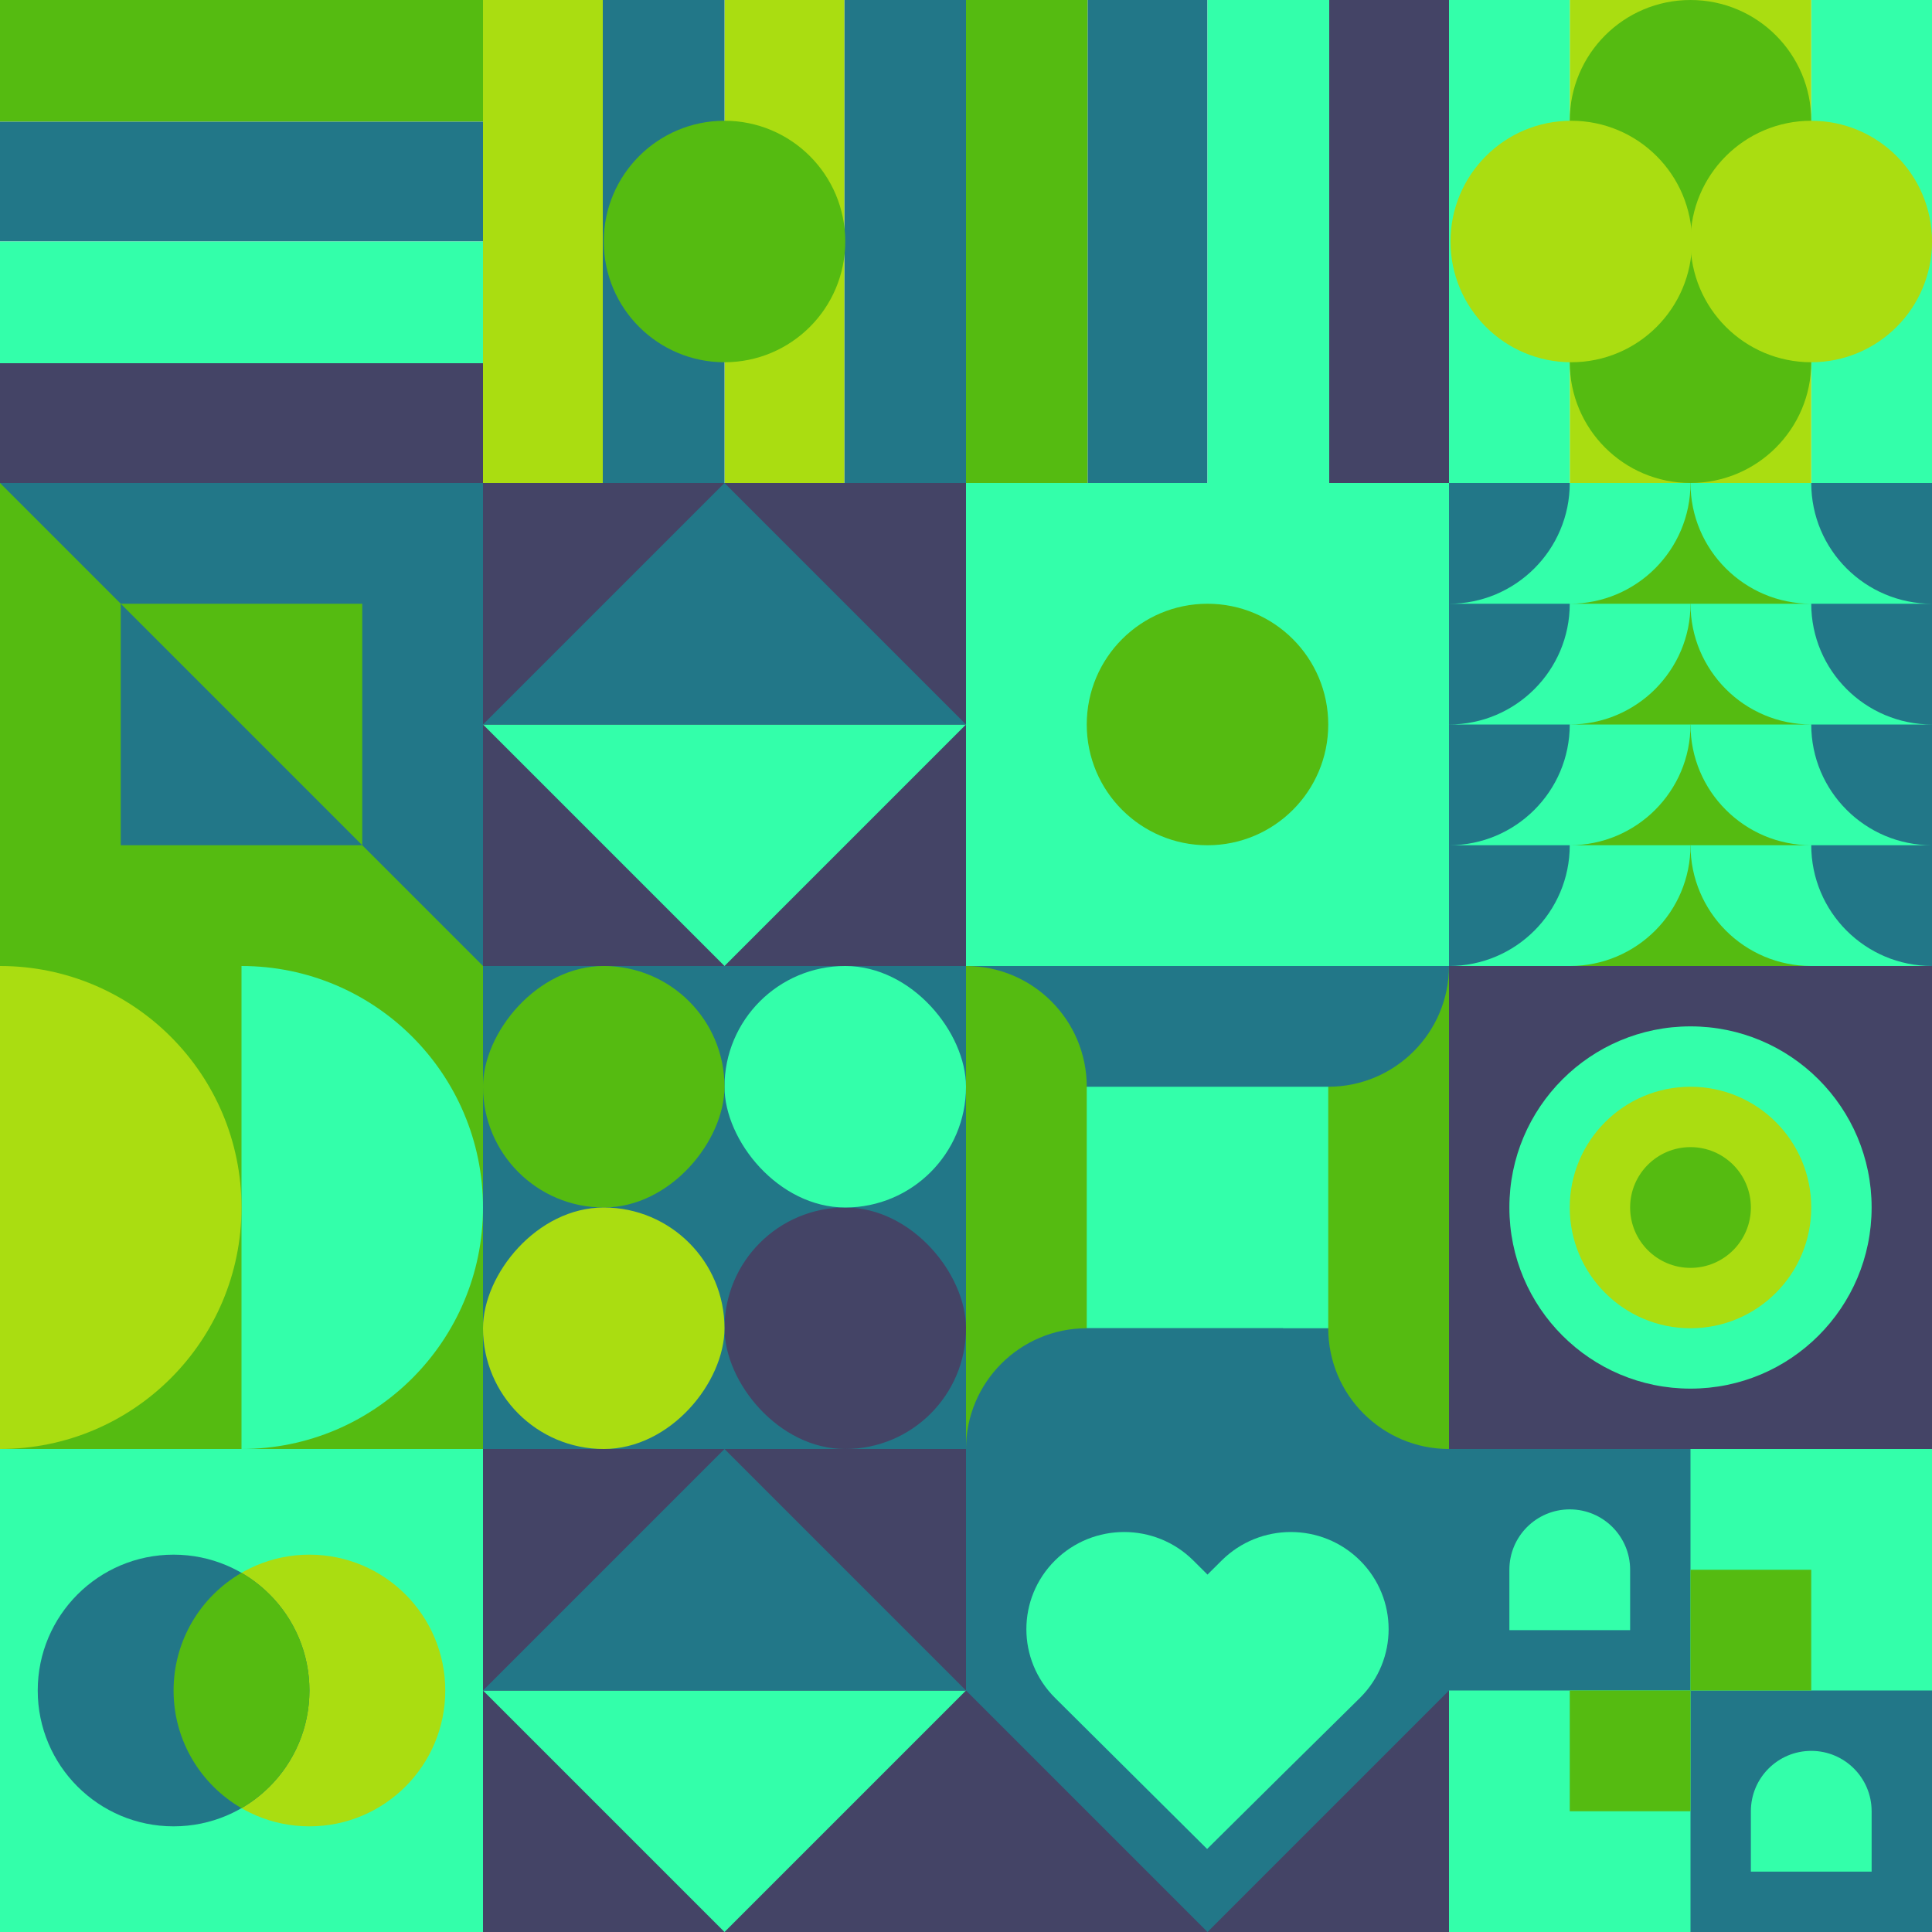
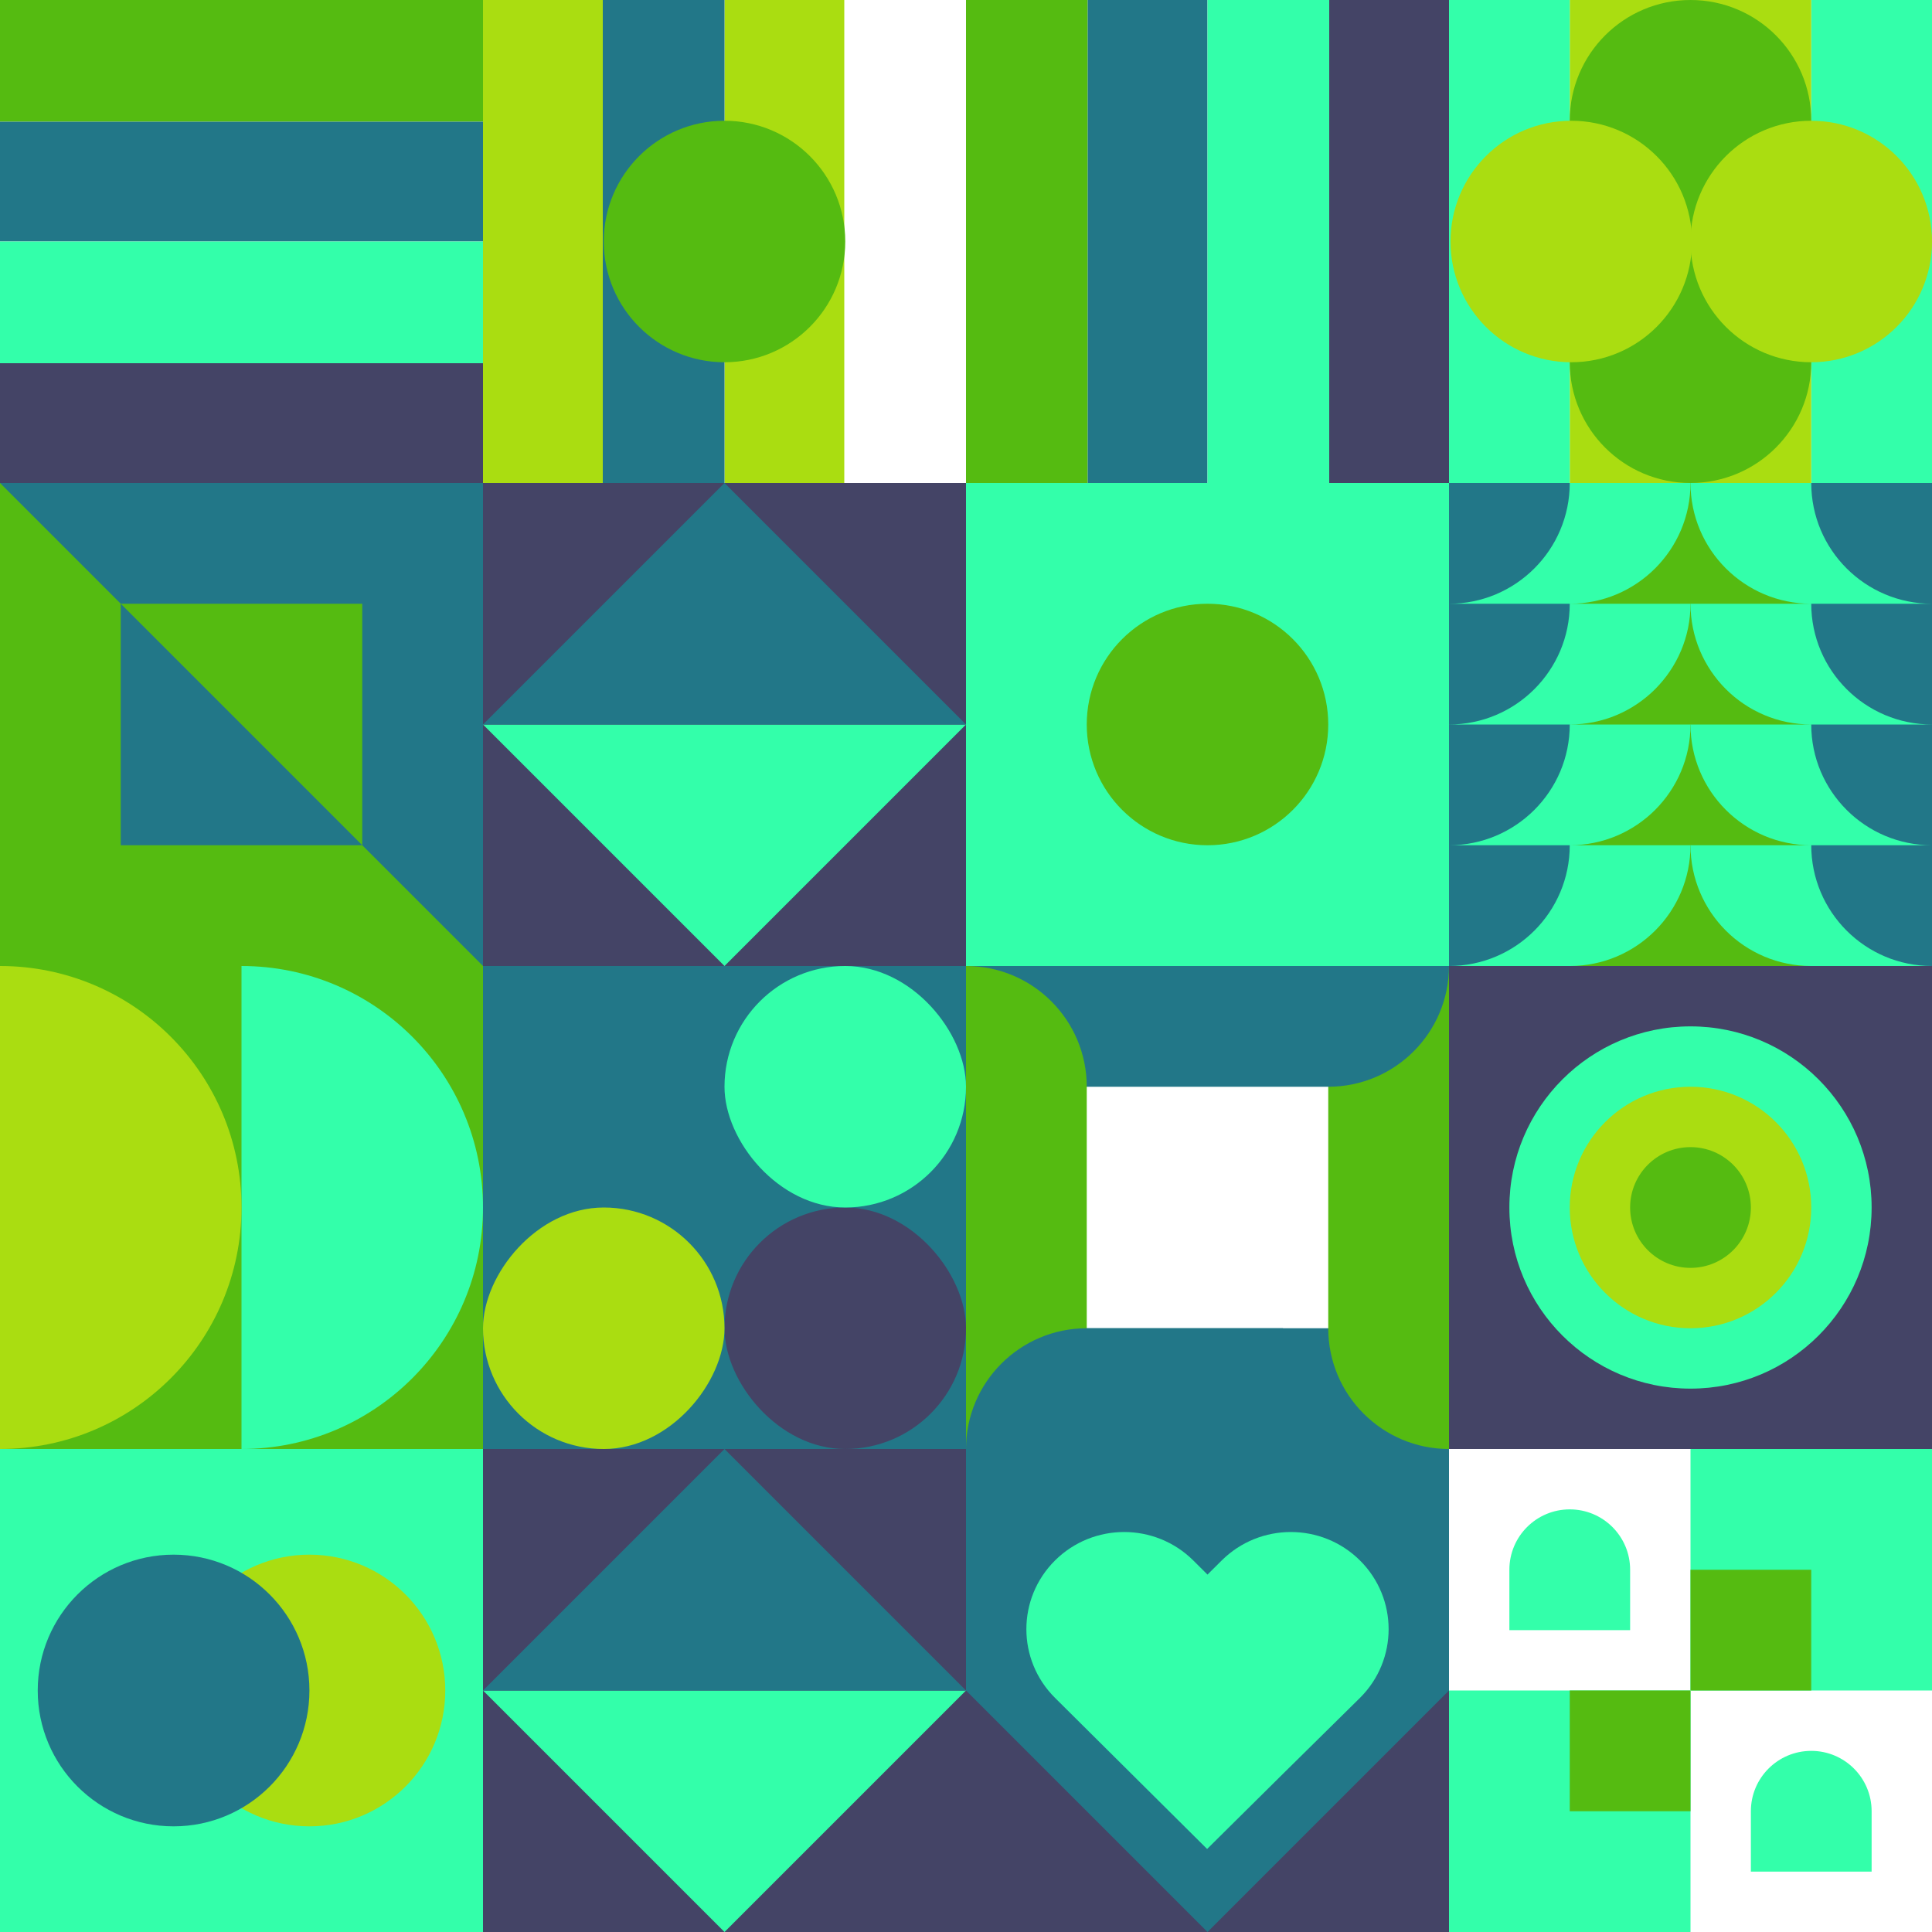
<svg xmlns="http://www.w3.org/2000/svg" id="geo" width="1280" height="1280" viewBox="0 0 1280 1280" fill="none" style="width:640px;height:640px">
  <g class="svg-image">
    <g class="block-0" transform="translate(0,0), scale(1), rotate(0, 160, 160)" height="320" width="320" clip-path="url(#trim)">
      <rect width="320" height="320" fill="white" />
      <rect width="320" height="80.64" fill="#55bb11" />
      <rect y="80.64" width="320" height="79.36" fill="#227788" />
      <rect y="160" width="320" height="80.64" fill="#33ffaa" />
      <rect y="240.64" width="320" height="79.36" fill="#444466" />
    </g>
    <g class="block-1" transform="translate(320,0), scale(1), rotate(180, 160, 160)" height="320" width="320" clip-path="url(#trim)">
      <rect width="320" height="320" fill="white" />
-       <rect y="320" width="320" height="80.64" transform="rotate(-90 0 320)" fill="#227788" />
      <rect x="80.64" y="320" width="320" height="79.36" transform="rotate(-90 80.64 320)" fill="#aadd11" />
      <rect x="160" y="320" width="320" height="80.64" transform="rotate(-90 160 320)" fill="#227788" />
      <rect x="240.64" y="320" width="320" height="79.36" transform="rotate(-90 240.64 320)" fill="#aadd11" />
      <circle cx="160" cy="160" r="80" fill="#55bb11" />
    </g>
    <g class="block-2" transform="translate(640,0), scale(1), rotate(0, 160, 160)" height="320" width="320" clip-path="url(#trim)">
      <rect width="320" height="320" fill="white" />
      <rect y="320" width="320" height="80.64" transform="rotate(-90 0 320)" fill="#55bb11" />
      <rect x="80.64" y="320" width="320" height="79.36" transform="rotate(-90 80.64 320)" fill="#227788" />
      <rect x="160" y="320" width="320" height="80.64" transform="rotate(-90 160 320)" fill="#33ffaa" />
      <rect x="240.64" y="320" width="320" height="79.36" transform="rotate(-90 240.64 320)" fill="#444466" />
    </g>
    <g class="block-3" transform="translate(960,0), scale(1), rotate(270, 160, 160)" height="320" width="320" clip-path="url(#trim)">
      <rect width="320" height="320" fill="white" />
      <rect y="240" width="320" height="80" fill="#33ffaa" />
      <rect y="80" width="320" height="160" fill="#aadd11" />
      <rect width="320" height="80" fill="#33ffaa" />
      <circle cx="240" cy="160" r="80" fill="#55bb11" />
      <circle cx="80" cy="160" r="80" fill="#55bb11" />
      <circle cx="160" cy="240" r="80" fill="#aadd11" />
      <circle cx="160" cy="81" r="80" fill="#aadd11" />
    </g>
    <g class="block-4" transform="translate(0,320), scale(1), rotate(0, 160, 160)" height="320" width="320" clip-path="url(#trim)">
      <rect width="320" height="320" fill="#227788" />
      <path d="M160 80L320 240H0L160 80Z" fill="#444466" />
      <rect width="320" height="80" fill="#33ffaa" />
      <rect y="240" width="320" height="80" fill="#55bb11" />
      <rect width="320" height="320" fill="#227788" />
      <path d="M0 320H320L0 0V320Z" fill="#55bb11" />
      <rect width="160" height="160" transform="matrix(0 -1 -1 0 240 240)" fill="#55bb11" />
      <path fill-rule="evenodd" clip-rule="evenodd" d="M240 240H80V80L240 240Z" fill="#227788" />
    </g>
    <g class="block-5" transform="translate(320,320), scale(1), rotate(0, 160, 160)" height="320" width="320" clip-path="url(#trim)">
      <rect width="320" height="320" fill="#444466" />
      <path d="M160 320 0 160h320L160 320Z" fill="#33ffaa" />
      <path d="M160 0 0 160h320L160 0Z" fill="#227788" />
    </g>
    <g class="block-6" transform="translate(640,320), scale(1), rotate(0, 160, 160)" height="320" width="320" clip-path="url(#trim)">
      <rect width="320" height="320" fill="#33ffaa" />
      <circle cx="160" cy="160" r="80" fill="#55bb11" />
    </g>
    <g class="block-7" transform="translate(960,320), scale(1), rotate(0, 160, 160)" height="320" width="320" clip-path="url(#trim)">
      <rect width="320" height="320" fill="#55bb11" />
      <path d="M0 240h160c0 44.183-35.817 80-80 80H0v-80ZM0 160h160c0 44.183-35.817 80-80 80H0v-80ZM0 80h160c0 44.183-35.817 80-80 80H0V80ZM0 0h160c0 44.183-35.817 80-80 80H0V0Z" fill="#33ffaa" />
      <path d="M-80 240H80c0 44.183-35.817 80-80 80h-80v-80ZM-80 160H80c0 44.183-35.817 80-80 80h-80v-80ZM-80 80H80c0 44.183-35.817 80-80 80h-80V80ZM-80 0H80c0 44.183-35.817 80-80 80h-80V0Z" fill="#227788" />
      <path d="M320 240H160c0 44.183 35.817 80 80 80h80v-80ZM320 160H160c0 44.183 35.817 80 80 80h80v-80ZM320 80H160c0 44.183 35.817 80 80 80h80V80ZM320 0H160c0 44.183 35.817 80 80 80h80V0Z" fill="#33ffaa" />
      <path d="M400 240H240c0 44.183 35.817 80 80 80h80v-80ZM400 160H240c0 44.183 35.817 80 80 80h80v-80ZM400 80H240c0 44.183 35.817 80 80 80h80V80ZM400 0H240c0 44.183 35.817 80 80 80h80V0Z" fill="#227788" />
    </g>
    <g class="block-8" transform="translate(0,640), scale(1), rotate(270, 160, 160)" height="320" width="320" clip-path="url(#trim)">
      <rect width="320" height="320" fill="#55bb11" />
      <path fill-rule="evenodd" clip-rule="evenodd" d="M160 320c88.366 0 160-71.634 160-160H0c0 88.366 71.634 160 160 160Z" fill="#33ffaa" />
      <path fill-rule="evenodd" clip-rule="evenodd" d="M160 160c88.366 0 160-71.634 160-160H0c0 88.366 71.634 160 160 160Z" fill="#aadd11" />
    </g>
    <g class="block-9" transform="translate(320,640), scale(1), rotate(90, 160, 160)" height="320" width="320" clip-path="url(#trim)">
      <rect width="320" height="320" fill="#227788" />
      <rect y="320" width="320" height="320" transform="rotate(-90 0 320)" fill="#227788" />
      <rect x="160" y="160" width="160" height="160" rx="80" transform="rotate(-90 160 160)" fill="#444466" />
      <rect y="160" width="160" height="160" rx="80" transform="rotate(-90 0 160)" fill="#33ffaa" />
-       <rect width="160" height="160" rx="80" transform="matrix(0 -1 -1 0 160 320)" fill="#55bb11" />
      <rect width="160" height="160" rx="80" transform="matrix(0 -1 -1 0 320 320)" fill="#aadd11" />
    </g>
    <g class="block-10" transform="translate(640,640), scale(1), rotate(0, 160, 160)" height="320" width="320" clip-path="url(#trim)">
-       <rect width="320" height="320" fill="#33ffaa" />
      <path d="M320 320H0V320C0 275.817 35.817 240 80 240H320V320Z" fill="#227788" />
      <path d="M320 0V320V320C275.817 320 240 284.183 240 240V0H320Z" fill="#55bb11" />
      <path d="M0 0L320 0V0C320 44.183 284.183 80 240 80L0 80V0Z" fill="#227788" />
      <path d="M0 320V0V0C44.183 0 80 35.817 80 80V320H0Z" fill="#55bb11" />
      <path d="M210 320H0V320C0 275.817 35.817 240 80 240H210V320Z" fill="#227788" />
    </g>
    <g class="block-11" transform="translate(960,640), scale(1), rotate(90, 160, 160)" height="320" width="320" clip-path="url(#trim)">
      <style>@keyframes geo-27a0_t{0%,9.091%{transform:translate(160px,160px) scale(1,1)}33.333%,42.424%,66.667%,75.757%,to{transform:translate(160px,160px) scale(1.5,1.5)}}@keyframes geo-27a1_t{0%,9.091%{transform:translate(160px,160px) scale(1,1)}33.333%,42.424%{transform:translate(160px,160px) scale(2,2)}66.667%,75.757%,to{transform:translate(160px,160px) scale(3,3)}}@keyframes geo-27a2_t{0%,9.091%{transform:translate(160px,160px) scale(0,0)}33.333%,42.424%{transform:translate(160px,160px) scale(1,1)}66.667%,75.757%{transform:translate(160px,160px) scale(2,2)}to{transform:translate(160px,160px) scale(3,3)}}@keyframes geo-27a3_t{0%,33.333%,42.424%,9.091%{transform:translate(160px,160px) scale(0,0)}66.667%,75.757%{transform:translate(160px,160px) scale(1,1)}to{transform:translate(160px,160px) scale(2,2)}}@keyframes geo-27a4_t{0%,33.333%,42.424%,9.091%{transform:translate(160px,160px) scale(0,0)}66.667%,75.757%{transform:translate(160px,160px) scale(1,1)}to{transform:translate(160px,160px) scale(2,2)}}@keyframes geo-27a5_t{0%,33.333%,42.424%,66.667%,75.757%,9.091%{transform:translate(160px,160px) scale(0,0)}to{transform:translate(160px,160px) scale(1,1)}}</style>
      <rect width="320" height="320" fill="#444466" />
      <circle cx="160" cy="160" fill="#33ffaa" r="120" />
      <circle fill="#aadd11" transform="translate(160 160)" style="animation:3.3s ease-in-out infinite both geo-27a0_t" r="80" />
      <circle fill="#55bb11" transform="translate(160 160)" style="animation:3.3s ease-in-out infinite both geo-27a1_t" r="40" />
      <circle fill="#33ffaa" transform="matrix(0 0 0 0 160 160)" style="animation:3.3s ease-in-out infinite both geo-27a2_t" r="40" />
      <circle fill="#aadd11" transform="matrix(0 0 0 0 160 160)" style="animation:3.3s ease-in-out infinite both geo-27a3_t" r="40" />
      <circle fill="#aadd11" transform="matrix(0 0 0 0 160 160)" style="animation:3.3s ease-in-out infinite both geo-27a4_t" r="40" />
      <circle fill="#55bb11" transform="matrix(0 0 0 0 160 160)" style="animation:3.3s ease-in-out infinite both geo-27a5_t" r="40" />
    </g>
    <g class="block-12" transform="translate(0,960), scale(1), rotate(0, 160, 160)" height="320" width="320" clip-path="url(#trim)">
      <rect width="320" height="320" fill="#33ffaa" />
      <circle cx="205" cy="160" r="90" fill="#aadd11" />
      <circle cx="115" cy="160" r="90" fill="#227788" />
-       <path fill-rule="evenodd" clip-rule="evenodd" d="M160 237.959c26.901-15.561 45-44.646 45-77.959s-18.099-62.398-45-77.96c-26.901 15.562-45 44.647-45 77.96 0 33.313 18.099 62.398 45 77.959Z" fill="#55bb11" />
    </g>
    <g class="block-13" transform="translate(320,960), scale(1), rotate(0, 160, 160)" height="320" width="320" clip-path="url(#trim)">
      <rect width="320" height="320" fill="#444466" />
      <path d="M160 320 0 160h320L160 320Z" fill="#33ffaa" />
      <path d="M160 0 0 160h320L160 0Z" fill="#227788" />
    </g>
    <g class="block-14" transform="translate(640,960), scale(1), rotate(0, 160, 160)" height="320" width="320" clip-path="url(#trim)">
      <rect width="320" height="320" fill="#227788" />
      <path d="M58.973 73.852c-25.297 25.135-25.297 65.887 0 91.023L159.746 265c33.675-33.459 67.466-66.805 101.281-100.125 25.297-25.136 25.297-65.888 0-91.023-25.298-25.136-66.314-25.136-91.612 0L160 83.206l-9.415-9.355c-25.298-25.135-66.314-25.135-91.612 0Z" fill="#33ffaa" />
      <path d="M320 160v160H160l160-160ZM0 160v160h160L0 160Z" fill="#444466" />
    </g>
    <g class="block-15" transform="translate(960,960), scale(1), rotate(0, 160, 160)" height="320" width="320" clip-path="url(#trim)">
      <style>@keyframes geo-43a0_t{0%,50%,56.818%,6.818%,to{transform:translate(240px,80px) scale(1,1) translate(-240px,-80px)}25%,31.818%,75%,81.818%{transform:translate(240px,80px) scale(.5,.5) translate(-240px,-80px)}}@keyframes geo-43a1_t{0%,6.818%,to{transform:translate(0,0)}}@keyframes geo-43a2_t{0%,6.818%,to{transform:translate(0,0)}}@keyframes geo-43a3_t{0%,50%,56.818%,6.818%,to{transform:translate(80px,240px) scale(1,1) translate(-80px,-240px)}25%,31.818%,75%,81.818%{transform:translate(80px,240px) scale(.5,.5) translate(-80px,-240px)}}@keyframes geo-43a4_t{0%,6.818%,to{transform:translate(0,0)}25%,31.818%{transform:translate(0,80px)}50%,56.818%{transform:translate(-80px,80px)}75%,81.818%{transform:translate(-80px,0)}}@keyframes geo-43a5_t{0%,6.818%,to{transform:translate(0,0)}25%,31.818%{transform:translate(0,-80px)}50%,56.818%{transform:translate(80px,-80px)}75%,81.818%{transform:translate(80px,0)}}</style>
-       <rect width="320" height="320" fill="#227788" />
      <path d="M160 160V0h160v160H160Z" fill="#33ffaa" style="animation:4.4s ease-in-out infinite both geo-43a0_t" />
      <path d="M40 120V80c0-22.1 17.9-40 40-40s40 17.9 40 40v40H40Z" fill="#33ffaa" style="animation:4.4s ease-in-out infinite both geo-43a1_t" />
      <path d="M200 280v-40c0-22.1 17.9-40 40-40s40 17.9 40 40v40h-80Z" fill="#33ffaa" style="animation:4.4s ease-in-out infinite both geo-43a2_t" />
      <path d="M0 320V160h160v160H0Z" fill="#33ffaa" style="animation:4.4s ease-in-out infinite both geo-43a3_t" />
      <path d="M80 240v-80h80v80H80Z" fill="#55bb11" style="animation:4.4s ease-in-out infinite both geo-43a4_t" />
      <path d="M160 160V80h80v80h-80Z" fill="#55bb11" style="animation:4.4s ease-in-out infinite both geo-43a5_t" />
    </g>
  </g>
  <clipPath id="trim">
    <rect width="320" height="320" fill="white" />
  </clipPath>
  <filter id="noiseFilter">
    <feTurbulence baseFrequency="0.5" result="noise" />
    <feColorMatrix type="saturate" values="0.10" />
    <feBlend in="SourceGraphic" in2="noise" mode="multiply" />
  </filter>
  <rect transform="translate(0,0)" height="1280" width="1280" filter="url(#noiseFilter)" opacity="0.4" />
</svg>